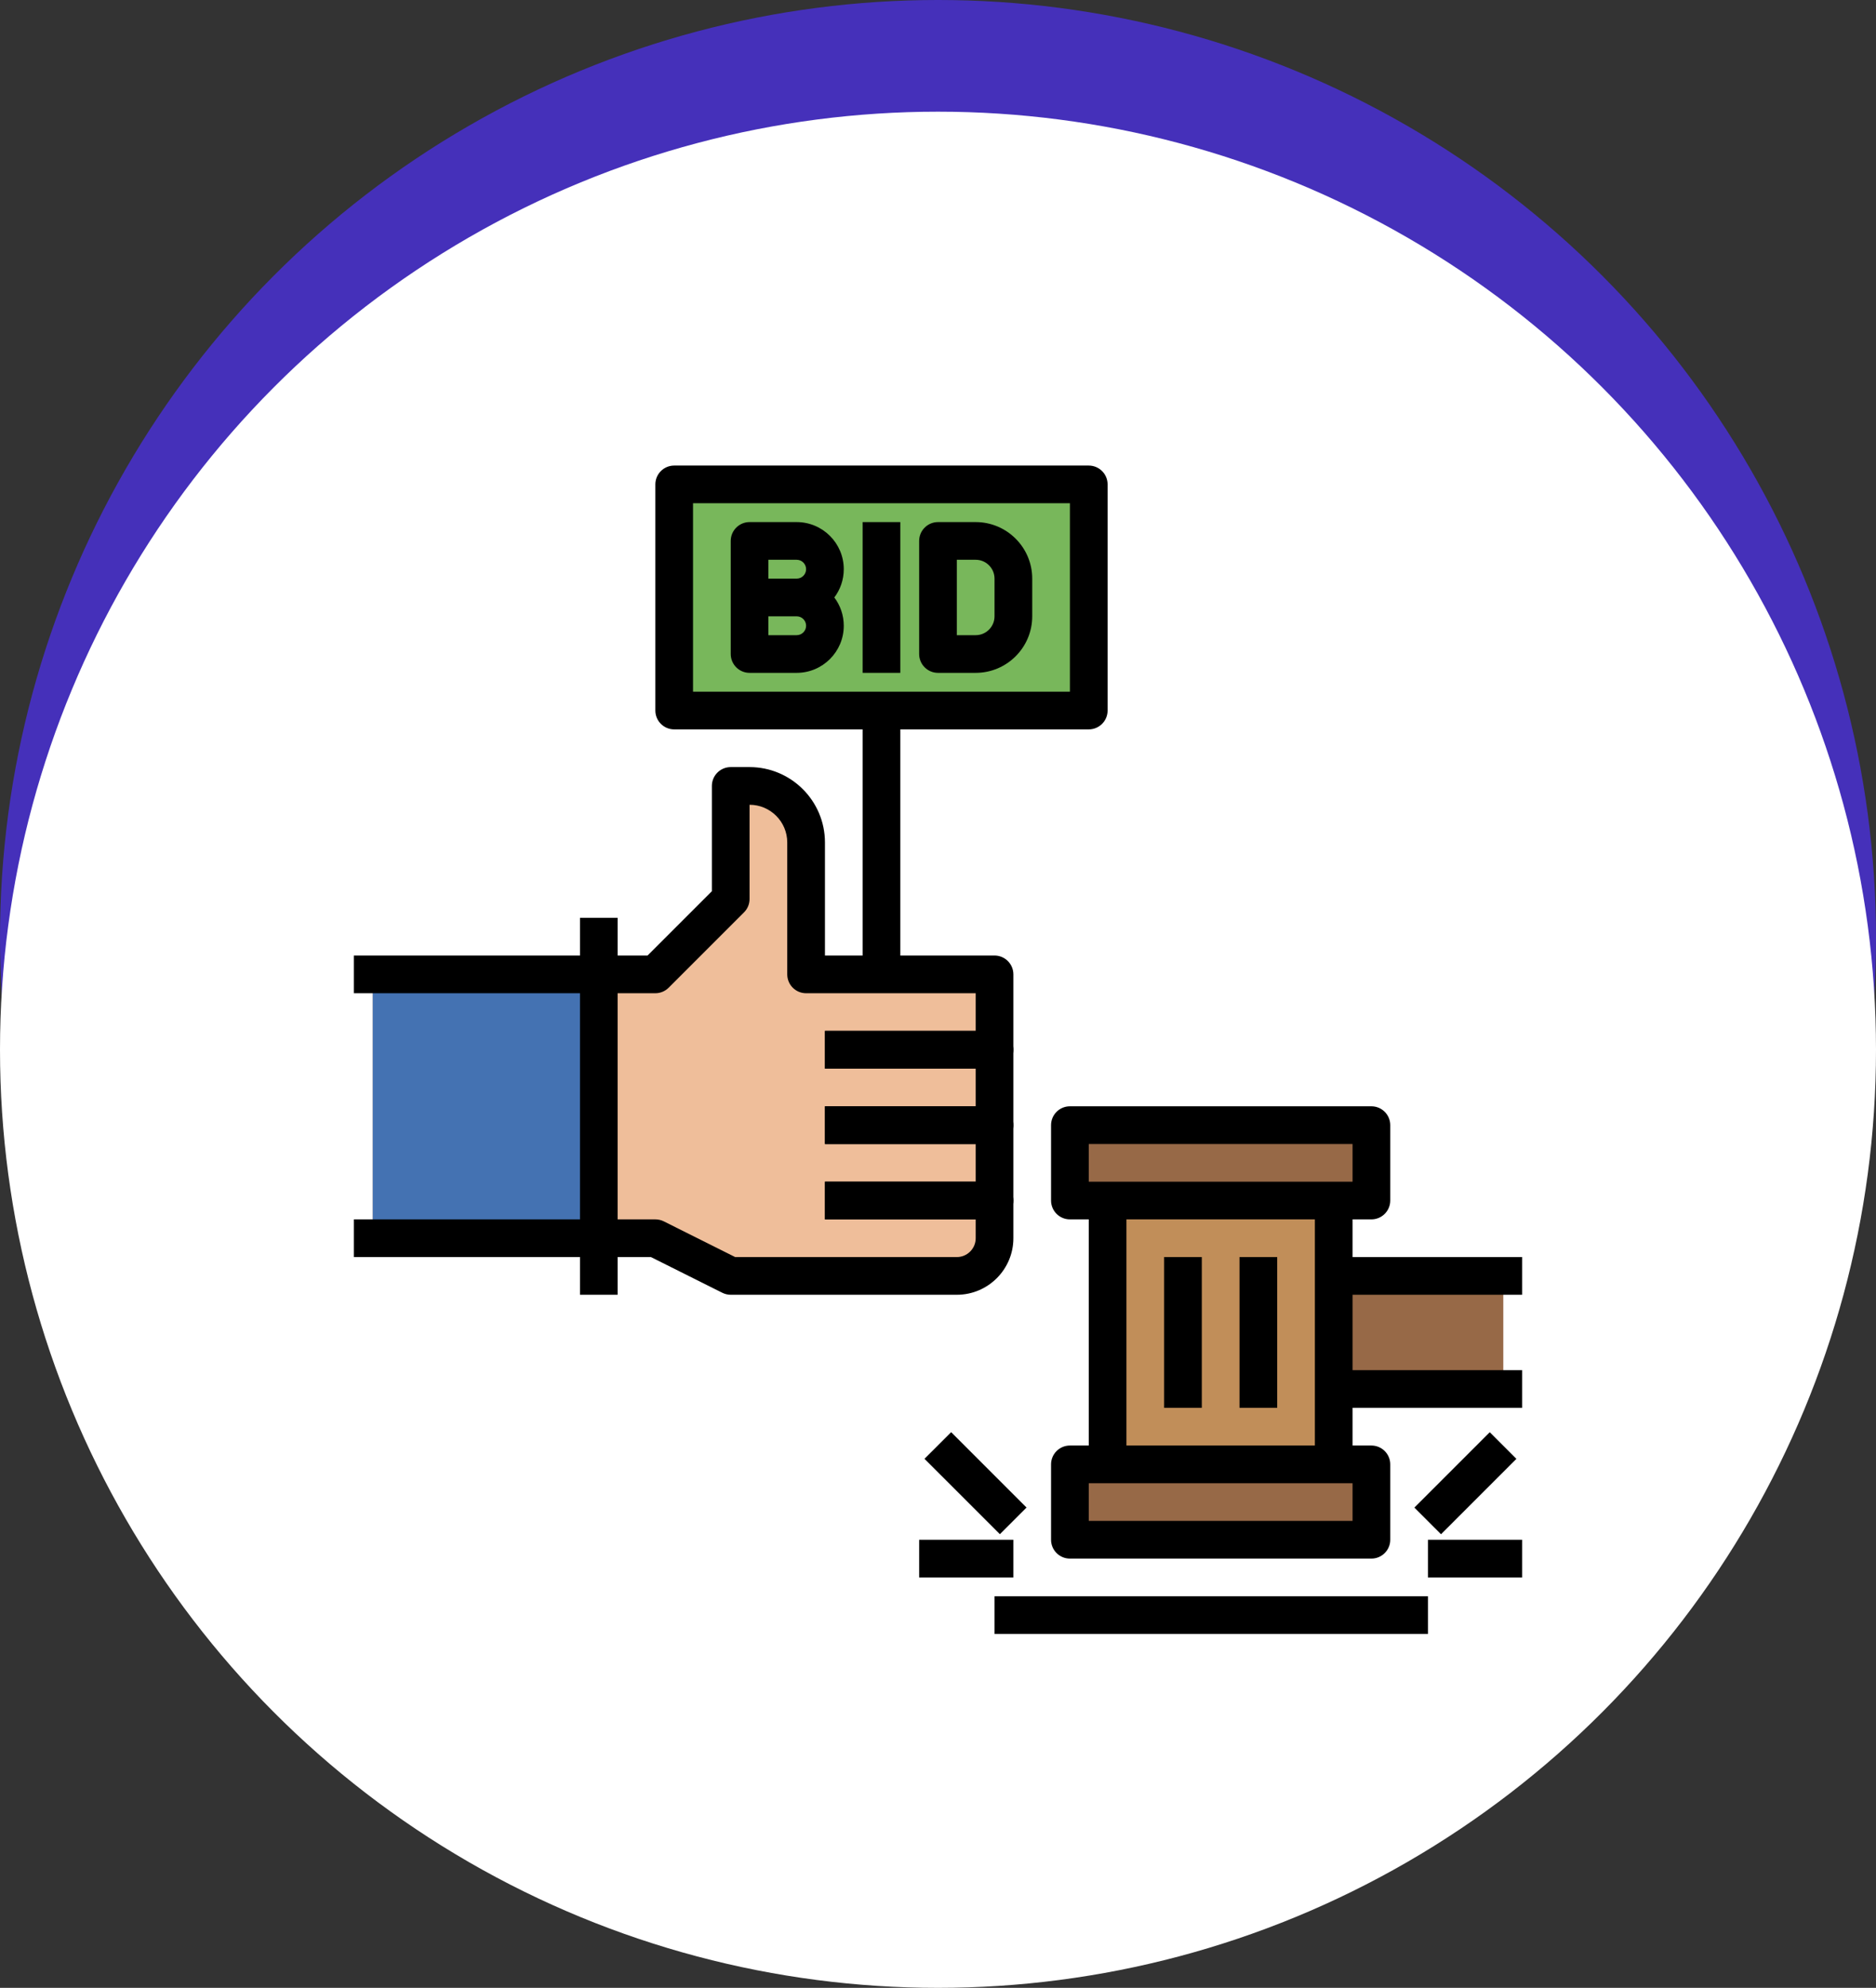
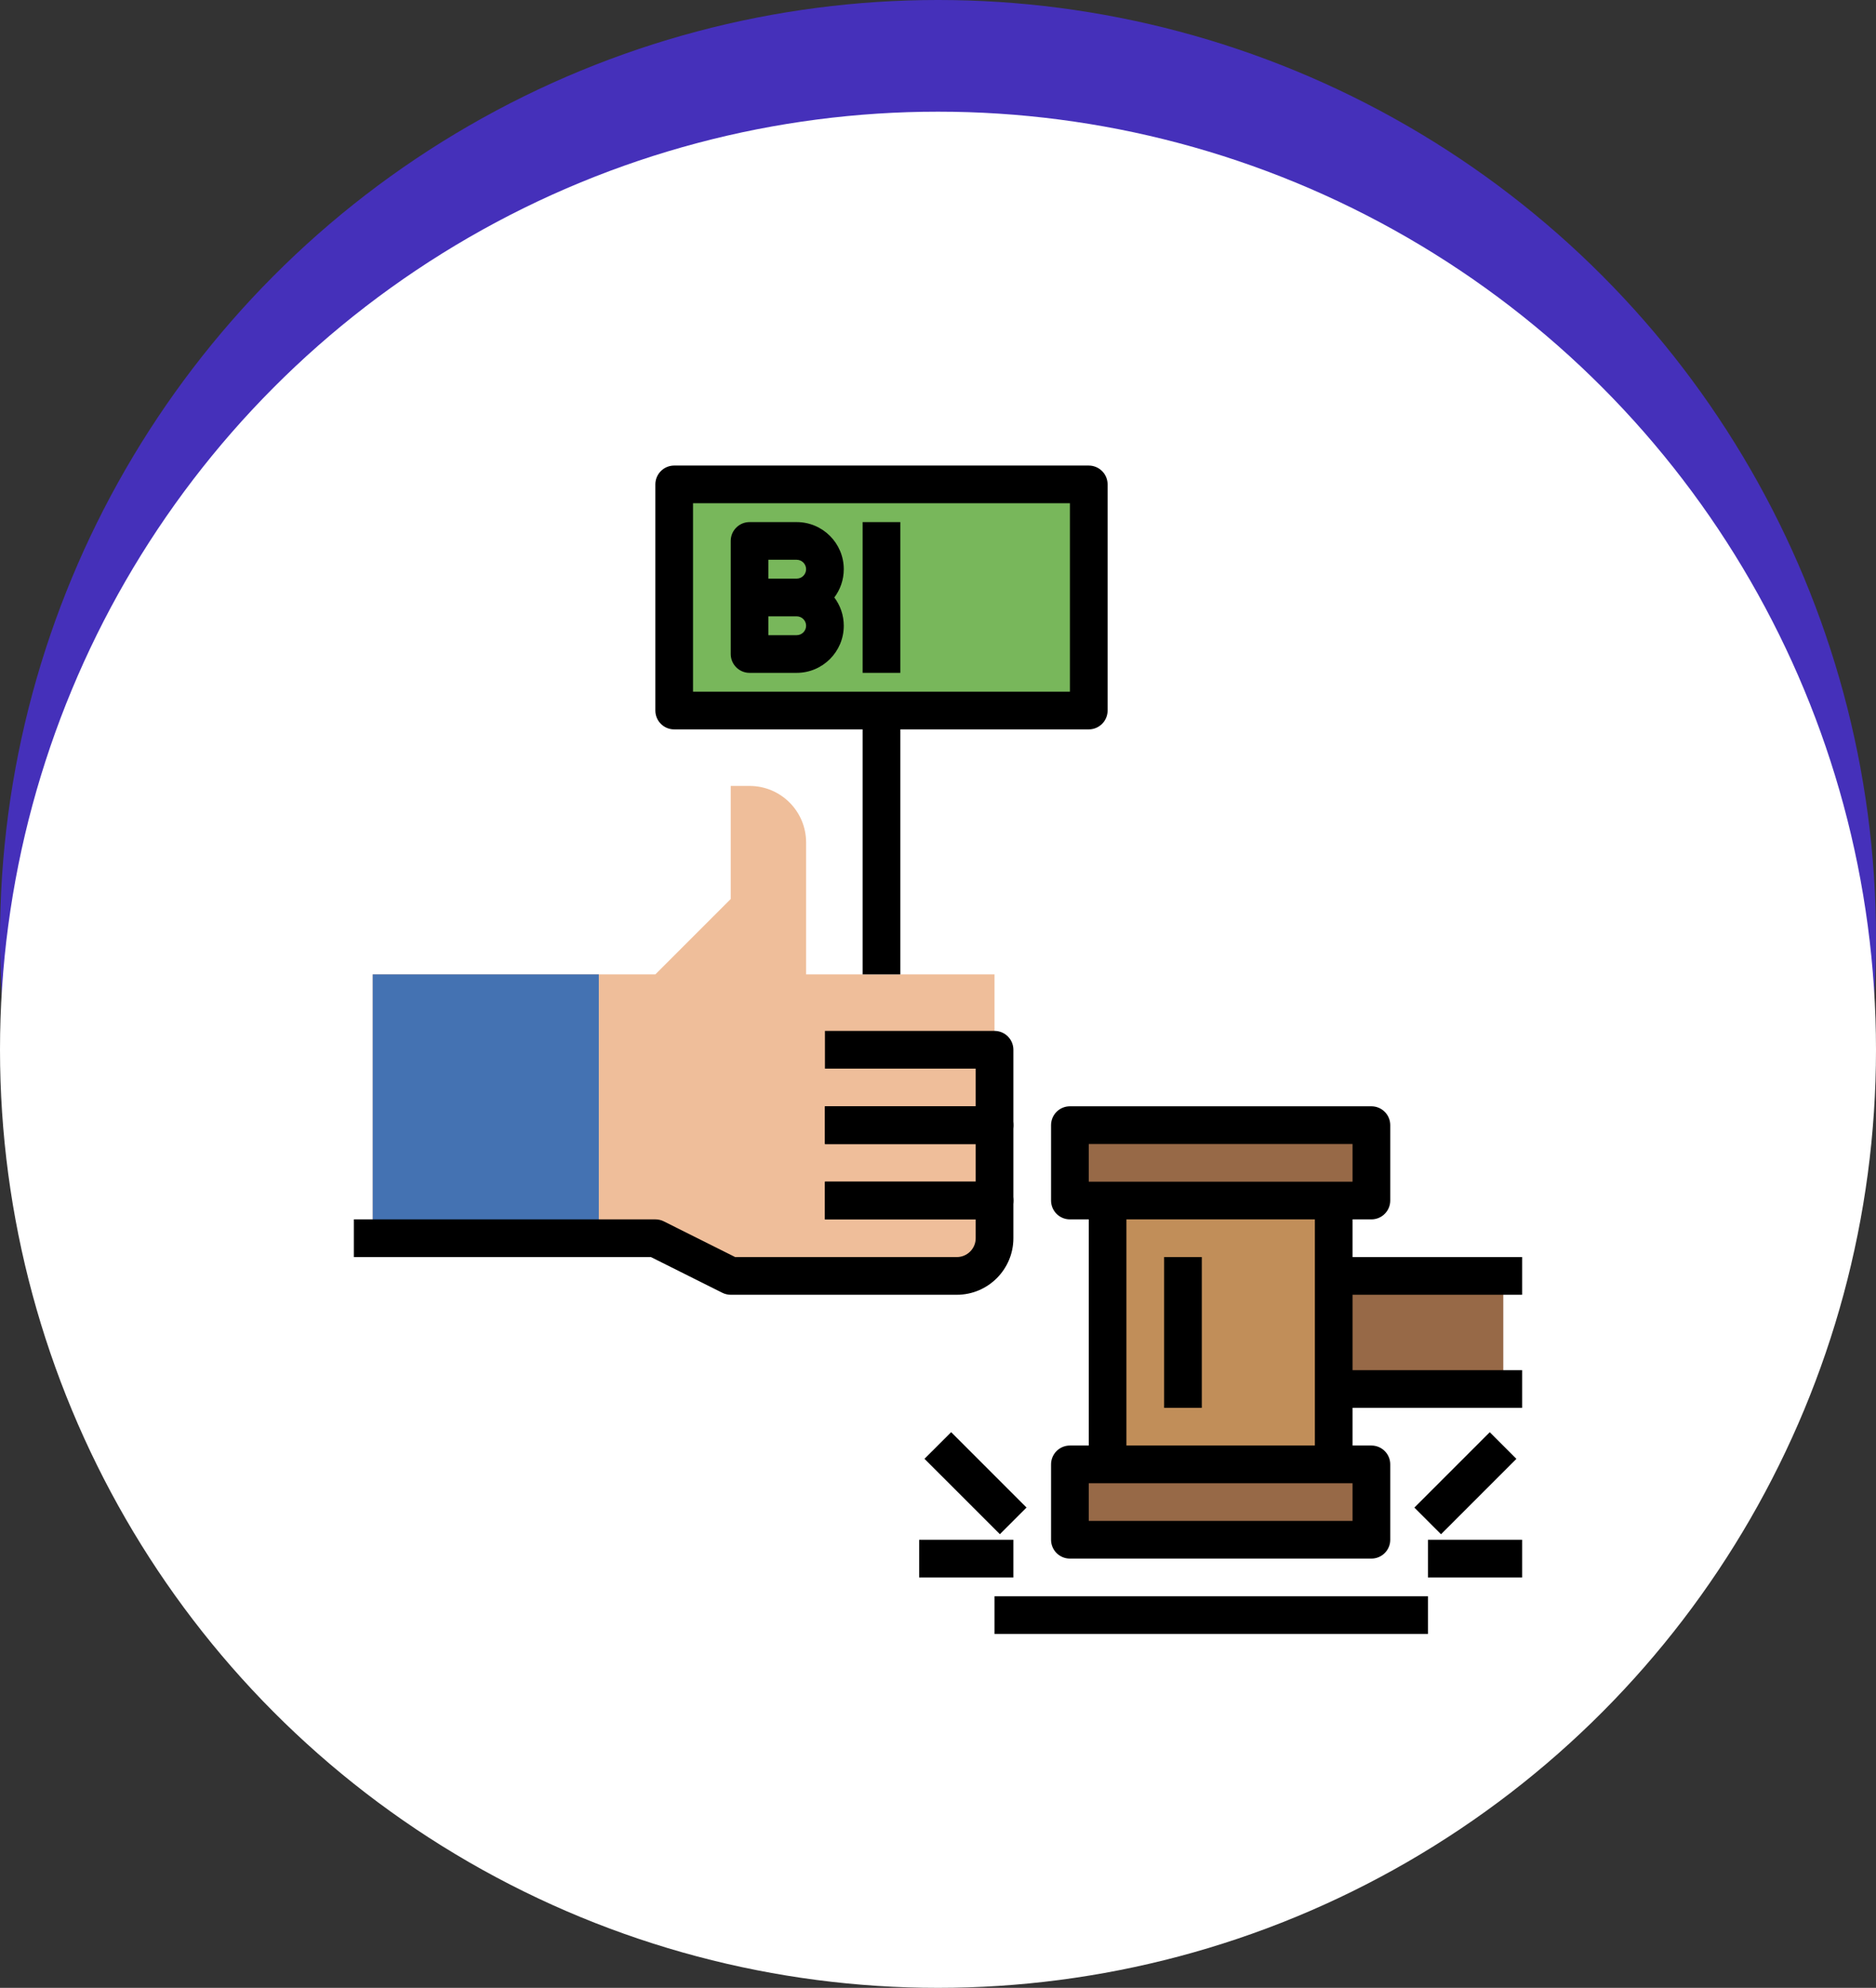
<svg xmlns="http://www.w3.org/2000/svg" width="84" height="89" viewBox="0 0 84 89" fill="none">
  <rect x="0" y="0" width="84" height="89" fill="#333333" stroke="none" />
  <circle cx="42" cy="42" r="42" fill="#4530BA" />
  <circle cx="42" cy="47" r="42" fill="white" />
  <g clip-path="url(#clip0_1761_4085)">
    <path d="M16.688 43.625H29.344L32.719 40.25V35.188H33.562C34.961 35.188 36.094 36.321 36.094 37.719V43.625H44.531V55.438C44.531 56.37 43.776 57.125 42.844 57.125H32.719L29.344 55.438H16.688" fill="#EFBE9A" />
    <path d="M16.688 43.625H26.812V55.438H16.688V43.625Z" fill="#4472B2" />
    <path d="M59.719 57.125H67.312V62.188H59.719V57.125Z" fill="#976947" />
    <path d="M49.594 53.75H59.719V65.562H49.594V53.75Z" fill="#C18E59" />
    <path d="M47.906 50.375H61.406V53.75H47.906V50.375Z" fill="#976947" />
    <path d="M47.906 65.562H61.406V68.938H47.906V65.562Z" fill="#976947" />
    <path d="M30.188 21.688H48.75V31.812H30.188V21.688Z" fill="#78B75B" />
-     <path d="M25.969 41.094H27.656V57.969H25.969V41.094Z" fill="black" />
    <path d="M42.844 57.969H32.719C32.588 57.969 32.458 57.938 32.342 57.88L29.145 56.281H15.844V54.594H29.344C29.474 54.594 29.605 54.624 29.721 54.682L32.918 56.281H42.844C43.309 56.281 43.688 55.902 43.688 55.438V54.594H36.938V52.906H44.531C44.997 52.906 45.375 53.284 45.375 53.75V55.438C45.375 56.833 44.239 57.969 42.844 57.969Z" fill="black" />
    <path d="M44.531 54.594H36.938V52.906H43.688V51.219H36.938V49.531H44.531C44.997 49.531 45.375 49.909 45.375 50.375V53.75C45.375 54.216 44.997 54.594 44.531 54.594Z" fill="black" />
    <path d="M44.531 51.219H36.938V49.531H43.688V47.844H36.938V46.156H44.531C44.997 46.156 45.375 46.534 45.375 47V50.375C45.375 50.841 44.997 51.219 44.531 51.219Z" fill="black" />
-     <path d="M44.531 47.844H36.938V46.156H43.688V44.469H36.094C35.628 44.469 35.25 44.091 35.25 43.625V37.719C35.25 36.788 34.493 36.031 33.562 36.031V40.25C33.562 40.474 33.474 40.689 33.315 40.846L29.94 44.221C29.782 44.38 29.567 44.469 29.344 44.469H15.844V42.781H28.994L31.875 39.901V35.188C31.875 34.722 32.253 34.344 32.719 34.344H33.562C35.424 34.344 36.938 35.857 36.938 37.719V42.781H44.531C44.997 42.781 45.375 43.159 45.375 43.625V47C45.375 47.466 44.997 47.844 44.531 47.844Z" fill="black" />
    <path d="M35.672 30.125H33.562C33.097 30.125 32.719 29.747 32.719 29.281V24.219C32.719 23.753 33.097 23.375 33.562 23.375H35.672C36.835 23.375 37.781 24.322 37.781 25.484C37.781 25.959 37.623 26.397 37.358 26.75C37.623 27.103 37.781 27.541 37.781 28.016C37.781 29.178 36.835 30.125 35.672 30.125ZM34.406 28.438H35.672C35.905 28.438 36.094 28.248 36.094 28.016C36.094 27.783 35.905 27.594 35.672 27.594H34.406V28.438ZM34.406 25.906H35.672C35.905 25.906 36.094 25.717 36.094 25.484C36.094 25.252 35.905 25.062 35.672 25.062H34.406V25.906Z" fill="black" />
    <path d="M38.625 23.375H40.312V30.125H38.625V23.375Z" fill="black" />
-     <path d="M43.688 30.125H42C41.534 30.125 41.156 29.747 41.156 29.281V24.219C41.156 23.753 41.534 23.375 42 23.375H43.688C45.083 23.375 46.219 24.511 46.219 25.906V27.594C46.219 28.989 45.083 30.125 43.688 30.125ZM42.844 28.438H43.688C44.152 28.438 44.531 28.059 44.531 27.594V25.906C44.531 25.441 44.152 25.062 43.688 25.062H42.844V28.438Z" fill="black" />
    <path d="M48.75 32.656H30.188C29.722 32.656 29.344 32.278 29.344 31.812V21.688C29.344 21.222 29.722 20.844 30.188 20.844H48.75C49.216 20.844 49.594 21.222 49.594 21.688V31.812C49.594 32.278 49.216 32.656 48.75 32.656ZM31.031 30.969H47.906V22.531H31.031V30.969Z" fill="black" />
    <path d="M38.625 31.812H40.312V43.625H38.625V31.812Z" fill="black" />
    <path d="M61.406 54.594H47.906C47.441 54.594 47.062 54.216 47.062 53.75V50.375C47.062 49.909 47.441 49.531 47.906 49.531H61.406C61.872 49.531 62.25 49.909 62.25 50.375V53.75C62.25 54.216 61.872 54.594 61.406 54.594ZM48.75 52.906H60.562V51.219H48.75V52.906Z" fill="black" />
    <path d="M61.406 69.781H47.906C47.441 69.781 47.062 69.403 47.062 68.938V65.562C47.062 65.097 47.441 64.719 47.906 64.719H61.406C61.872 64.719 62.25 65.097 62.25 65.562V68.938C62.25 69.403 61.872 69.781 61.406 69.781ZM48.75 68.094H60.562V66.406H48.75V68.094Z" fill="black" />
    <path d="M48.75 53.75H50.438V65.562H48.75V53.75Z" fill="black" />
    <path d="M58.875 53.75H60.562V65.562H58.875V53.75Z" fill="black" />
    <path d="M59.719 56.281H68.156V57.969H59.719V56.281Z" fill="black" />
    <path d="M59.719 61.344H68.156V63.031H59.719V61.344Z" fill="black" />
    <path d="M44.531 71.469H63.938V73.156H44.531V71.469Z" fill="black" />
    <path d="M63.331 67.498L66.706 64.123L67.899 65.316L64.524 68.691L63.331 67.498Z" fill="black" />
    <path d="M63.938 68.938H68.156V70.625H63.938V68.938Z" fill="black" />
    <path d="M41.395 65.314L42.589 64.121L45.964 67.496L44.771 68.689L41.395 65.314Z" fill="black" />
    <path d="M41.156 68.938H45.375V70.625H41.156V68.938Z" fill="black" />
    <path d="M52.125 56.281H53.812V63.031H52.125V56.281Z" fill="black" />
-     <path d="M55.5 56.281H57.188V63.031H55.5V56.281Z" fill="black" />
  </g>
  <defs>
    <clipPath id="clip0_1761_4085">
      <rect width="54" height="54" fill="white" transform="translate(15 20)" />
    </clipPath>
  </defs>
</svg>